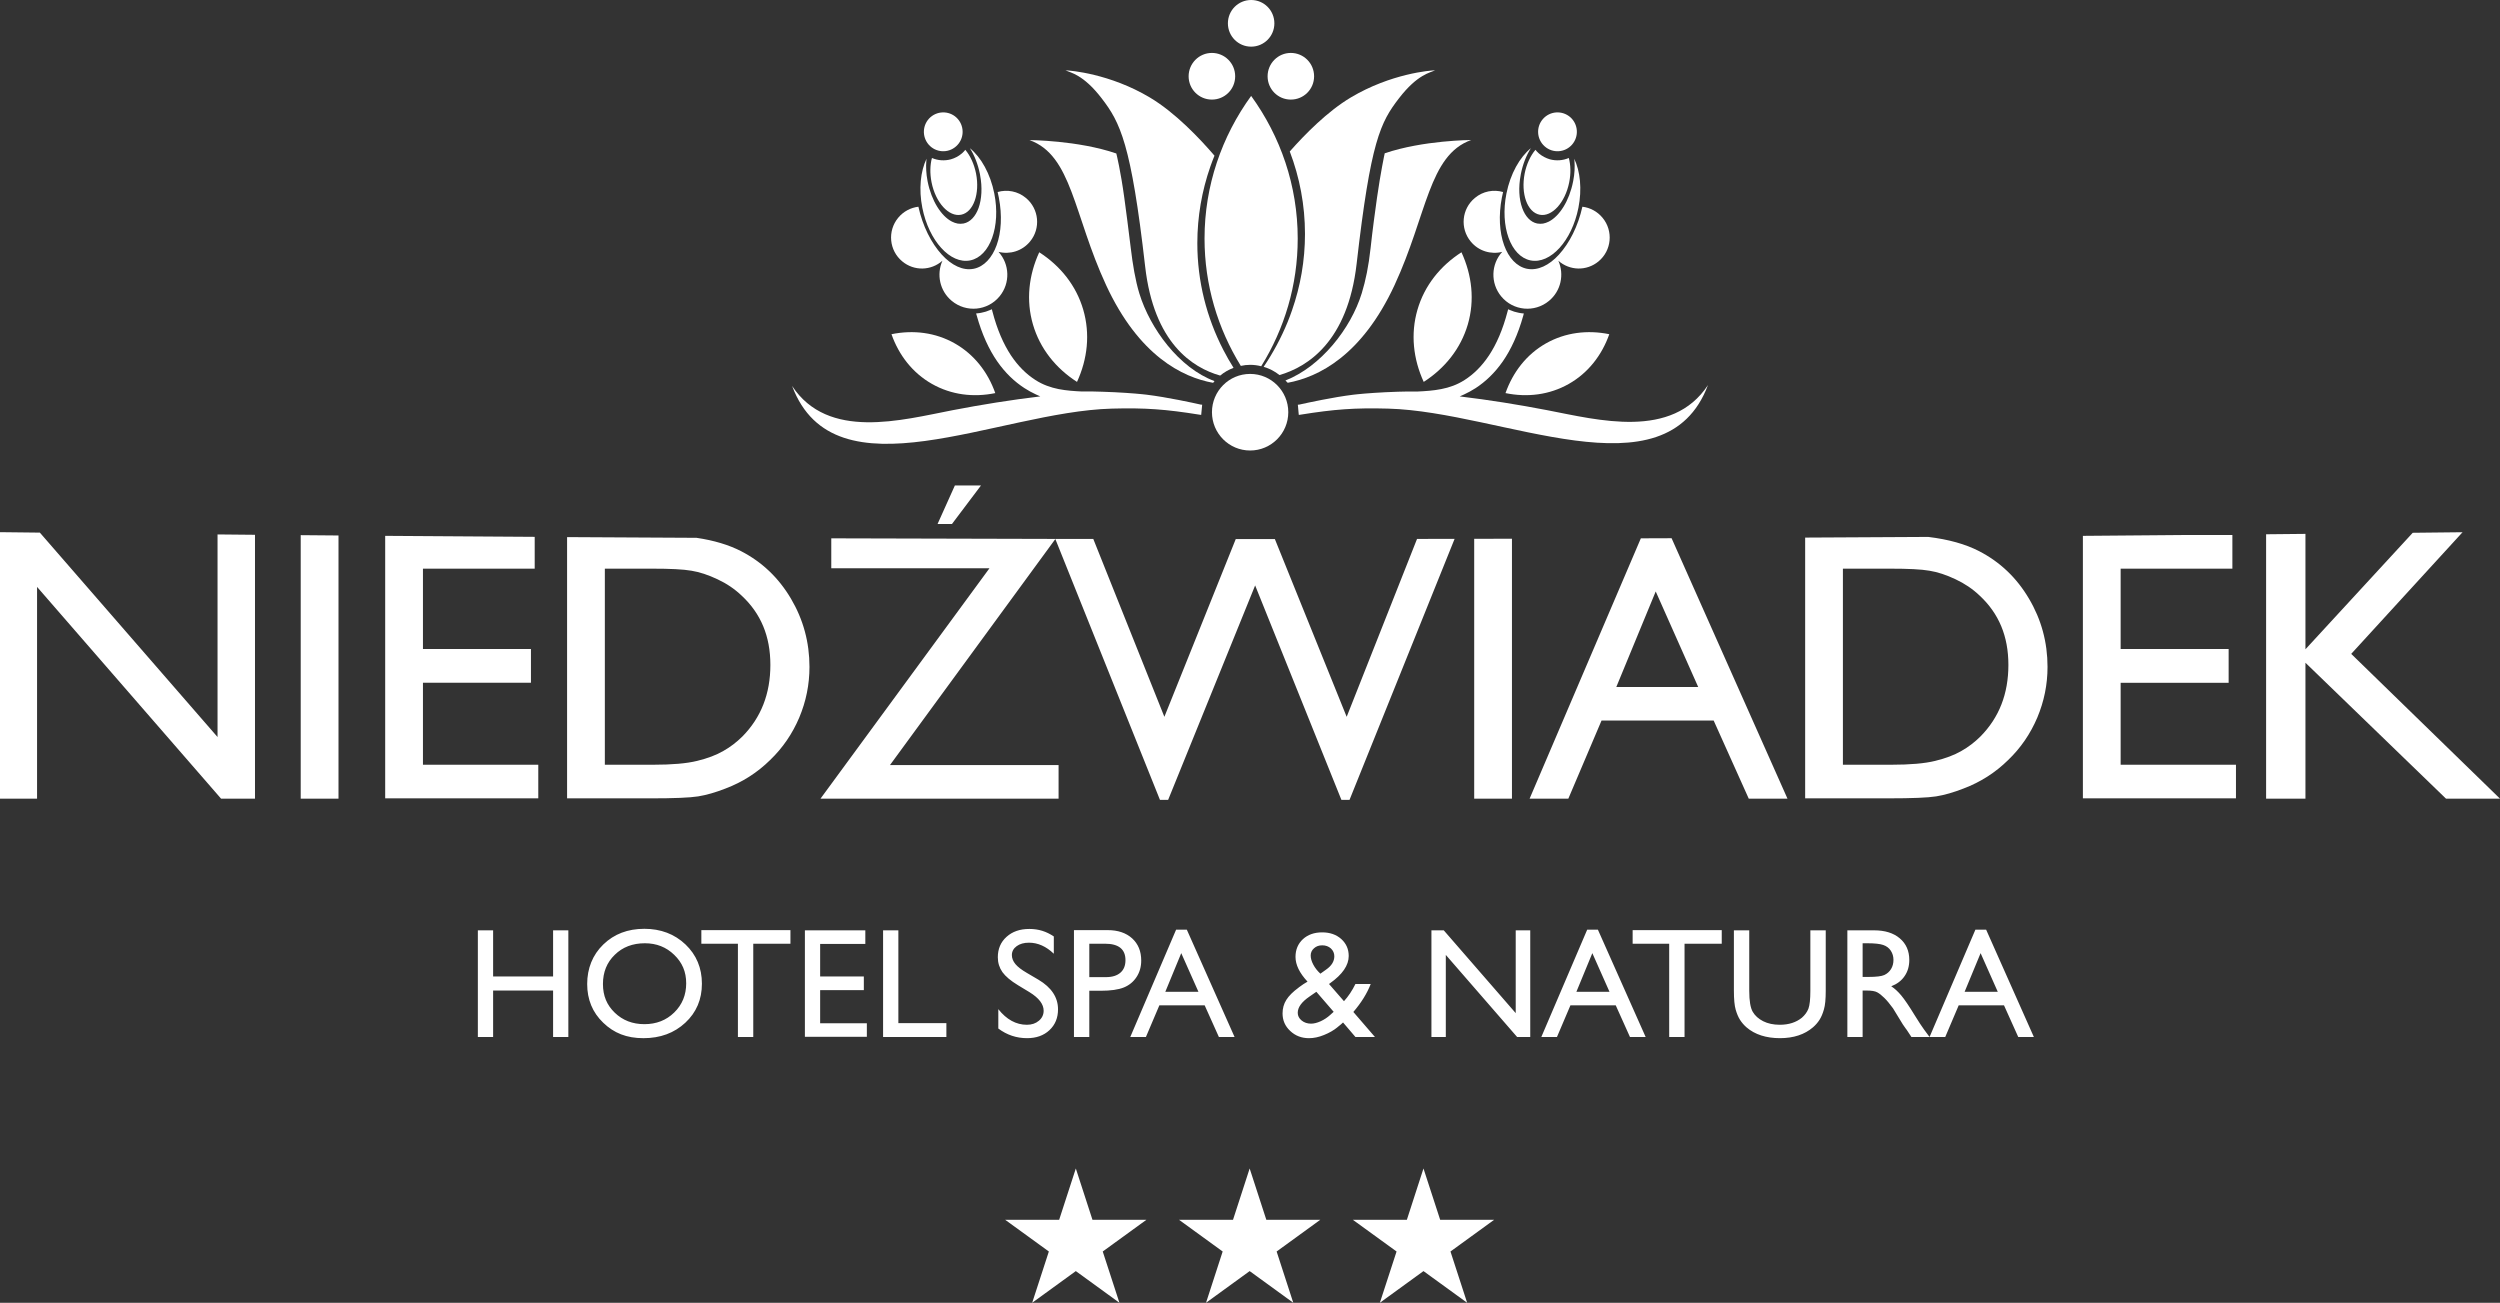
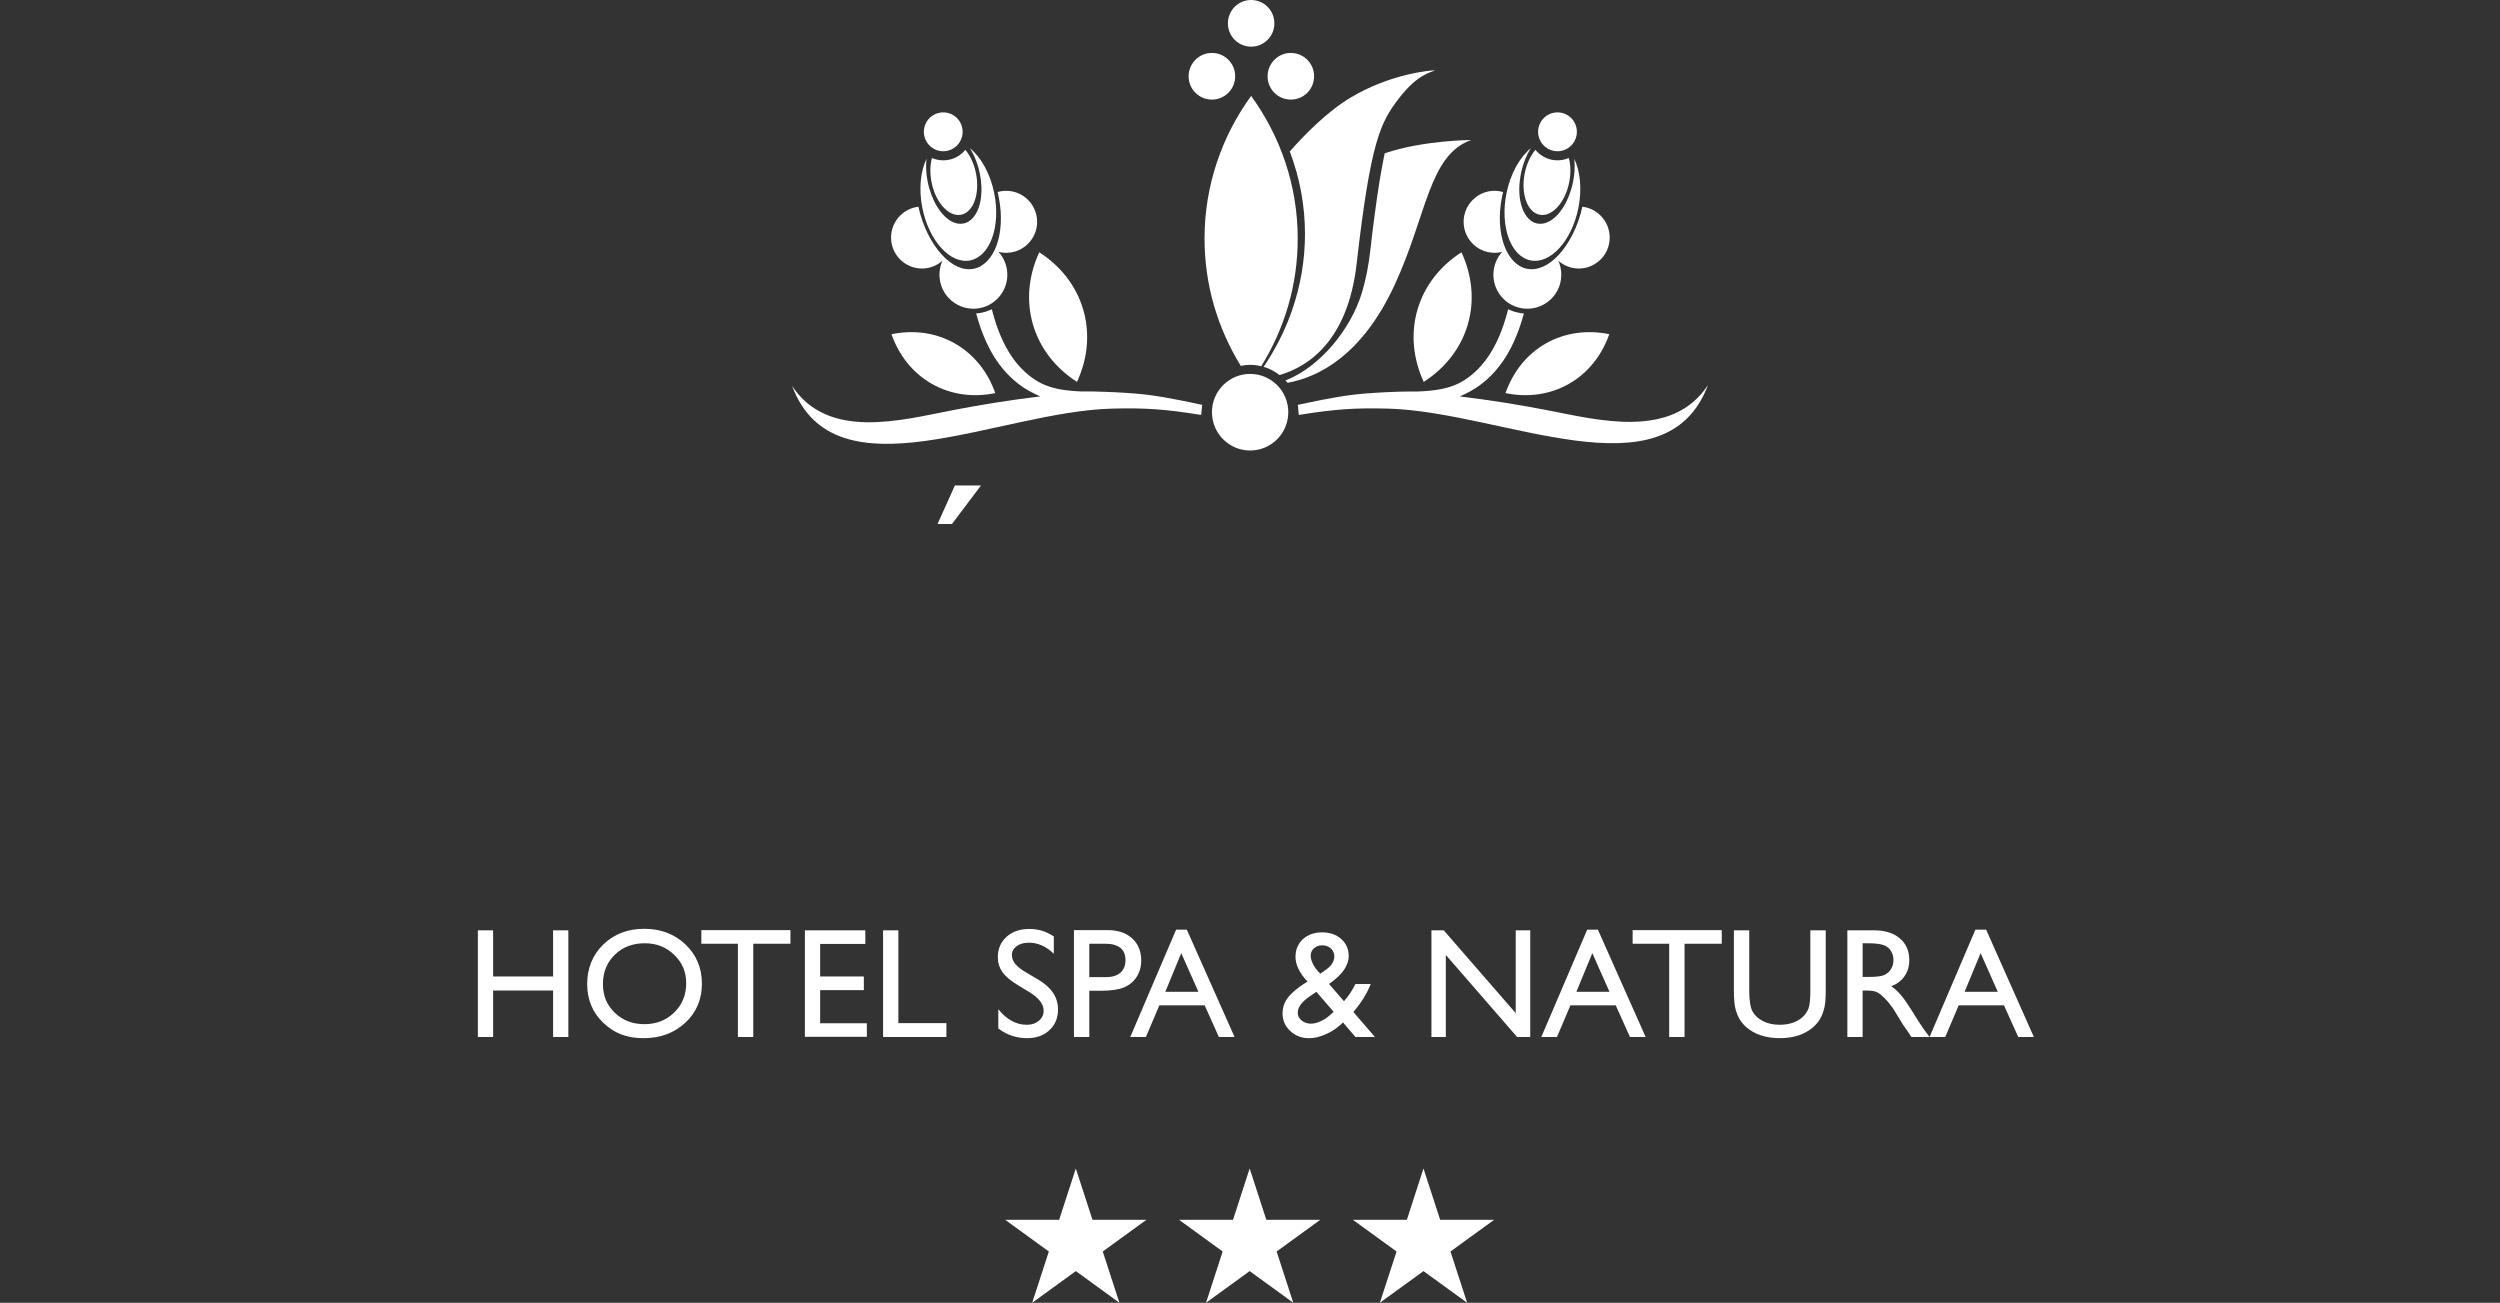
<svg xmlns="http://www.w3.org/2000/svg" id="Layer_2" data-name="Layer 2" viewBox="0 0 2309.19 1203.34">
  <rect x="0" y="0" width="2309.19" height="1203.34" fill="#333333" stroke="none" />
  <defs>
    <style> .cls-1 { fill: #fff; } </style>
  </defs>
  <g id="Layer_1-2" data-name="Layer 1">
    <g id="Logo">
      <path id="spa" class="cls-1" d="M1845.29,916.1l-15.85-35.71-14.77,35.71h30.62ZM1824.61,858.74h9.95l44.07,99.1h-14.43l-13.14-29.22h-41.87l-12.42,29.22h-14.49l42.33-99.1h0ZM1724.69,871.27h-4.23v31.1h5.33c7.15,0,12.09-.57,14.72-1.78,2.66-1.26,4.73-3.07,6.22-5.55,1.49-2.43,2.21-5.26,2.21-8.45s-.82-5.88-2.44-8.43c-1.65-2.53-3.98-4.27-6.98-5.3-2.97-1.05-7.93-1.59-14.82-1.59M1706.36,957.84v-98.52h24.67c9.98,0,17.89,2.43,23.75,7.39,5.87,4.97,8.79,11.62,8.79,20.02,0,5.73-1.45,10.73-4.35,14.88-2.81,4.21-6.95,7.31-12.32,9.39,3.19,2.05,6.21,4.88,9.22,8.44,3.03,3.62,7.26,9.84,12.7,18.74,3.43,5.56,6.19,9.77,8.29,12.64l5.17,7.02h-16.75l-4.31-6.55c-.17-.13-.45-.55-.86-1.12l-2.73-3.91-4.39-7.19-4.71-7.71c-2.94-4.01-5.57-7.25-8.03-9.63-2.4-2.39-4.59-4.1-6.56-5.16-1.94-1.09-5.24-1.64-9.81-1.64h-3.67v42.9h-14.1,0ZM1672.19,859.32h14.2v55.92c0,7.63-.53,13.28-1.67,17.1-1.08,3.89-2.47,7.11-4.09,9.66-1.63,2.55-3.65,4.85-5.96,6.86-7.8,6.73-18.02,10.07-30.6,10.07s-23.12-3.3-30.87-10c-2.36-2.05-4.34-4.38-5.99-6.93-1.63-2.56-2.94-5.75-4.01-9.42-1.08-3.72-1.64-9.52-1.64-17.45v-55.82h14.18v55.92c0,9.26,1.1,15.71,3.23,19.36,2.1,3.62,5.34,6.49,9.61,8.68,4.34,2.18,9.48,3.29,15.35,3.29,8.39,0,15.16-2.23,20.45-6.53,2.78-2.43,4.77-5.16,6.03-8.33,1.19-3.27,1.78-8.7,1.78-16.46v-55.92h0ZM1508.03,859.15h82.3v12.54h-34.36v86.16h-14.18v-86.16h-33.76v-12.54h0ZM1486.66,916.1l-15.86-35.71-14.73,35.71h30.59ZM1466.04,858.74h9.91l44.1,99.1h-14.49l-13.13-29.22h-41.87l-12.43,29.22h-14.45l42.36-99.1h0ZM1400.02,859.32h13.43v98.52h-12.12l-65.87-75.82v75.82h-13.28v-98.52h11.39l66.46,76.48v-76.48h-.01ZM1219.6,899.37l5.38-3.84c4.99-3.47,7.5-7.61,7.5-12.25,0-2.87-1.08-5.25-3.15-7.21-2.14-1.91-4.75-2.9-7.98-2.9s-5.62.92-7.64,2.73c-2.02,1.75-3.06,4.03-3.06,6.63s.8,5.46,2.41,8.46c1.61,3.07,3.8,5.84,6.55,8.37M1228.71,937.44l3.16-2.85-15.98-18.5-6.23,4.32c-7.34,5-10.97,9.98-10.97,15.07,0,2.77,1.18,5.13,3.56,7.11,2.41,1.96,5.31,2.93,8.73,2.93,2.57,0,5.58-.72,8.88-2.21,3.33-1.54,6.22-3.49,8.86-5.87M1251.98,957.84l-11.45-13.41c-.98.99-2.64,2.43-5.08,4.31l-.11.13c-3.33,2.74-7.48,5.15-12.42,7.14-4.9,2.01-9.5,2.93-13.83,2.93-6.8,0-12.59-2.18-17.33-6.65-4.78-4.44-7.1-9.84-7.1-16.23,0-4.59,1.13-8.78,3.49-12.52,2.31-3.69,6.09-7.48,11.38-11.34l.18-.2c3.07-2.31,5.79-4.05,8.02-5.29-7.42-7.95-11.11-15.56-11.11-22.88,0-6.69,2.32-12.15,6.85-16.36,4.55-4.16,10.51-6.27,17.73-6.27s13.06,2.04,17.67,6.13c4.56,4.14,6.9,9.32,6.9,15.68,0,8.6-5.75,17-17.19,25.13l-1.01.75,13.82,15.88c4.04-4.45,7.55-9.71,10.58-15.88h14.12c-3.38,8.74-8.76,17.35-16.03,25.83l19.95,23.12h-18.04,0ZM1106.97,916.1l-15.88-35.71-14.72,35.71h30.6ZM1086.31,858.74h9.94l44.09,99.1h-14.49l-13.12-29.22h-41.87l-12.41,29.22h-14.45l42.32-99.1h0ZM1020.78,871.69h-14.62v30.86h15.44c5.74,0,10.15-1.39,13.26-4.07,3.12-2.7,4.71-6.52,4.71-11.6,0-10.11-6.3-15.19-18.79-15.19M991.99,957.84v-98.7h31.25c9.38,0,16.88,2.53,22.5,7.61,5.59,5.13,8.38,11.92,8.38,20.48,0,5.74-1.43,10.84-4.31,15.21-2.89,4.44-6.81,7.64-11.74,9.65-5.02,2.03-12.16,3.05-21.46,3.05h-10.45v42.71h-14.17ZM951.01,916.5l-10.71-6.48c-6.72-4.06-11.51-8.12-14.39-12.09-2.79-4.01-4.25-8.55-4.25-13.73,0-7.76,2.69-14.06,8.08-18.88,5.38-4.87,12.39-7.27,21.01-7.27s15.74,2.3,22.63,6.93v15.97c-7.1-6.82-14.75-10.21-22.95-10.21-4.59,0-8.34,1.03-11.34,3.19-2.95,2.14-4.45,4.91-4.45,8.26,0,2.93,1.11,5.7,3.28,8.33,2.13,2.56,5.64,5.26,10.45,8.06l10.83,6.36c12,7.15,18.07,16.27,18.07,27.34,0,7.95-2.65,14.33-7.94,19.28-5.29,4.94-12.17,7.37-20.64,7.37-9.73,0-18.61-2.93-26.57-8.9v-17.89c7.6,9.59,16.43,14.42,26.41,14.42,4.42,0,8.11-1.23,11.06-3.73,2.9-2.41,4.4-5.53,4.4-9.25,0-6.03-4.33-11.72-12.99-17.08M815.68,859.32h14.12v85.7h44.35v12.82h-58.47v-98.52h0ZM743.46,859.32h55.82v12.56h-41.73v30.04h40.35v12.64h-40.35v30.58h43.14v12.54h-57.23v-98.37h0ZM647.83,859.15h82.28v12.54h-34.34v86.16h-14.18v-86.16h-33.77v-12.54h.01ZM595.62,871.27c-11.28,0-20.53,3.54-27.77,10.66-7.28,7.04-10.92,16.01-10.92,26.97s3.63,19.47,10.92,26.52c7.3,7.04,16.4,10.58,27.39,10.58s20.16-3.57,27.53-10.78c7.36-7.21,11.05-16.18,11.05-26.94s-3.69-19.19-11.05-26.3c-7.37-7.17-16.4-10.71-27.14-10.71M595.08,857.91c15.23,0,27.92,4.8,38.09,14.45,10.08,9.62,15.17,21.74,15.17,36.26s-5.12,26.57-15.33,36.05c-10.25,9.53-23.13,14.27-38.69,14.27s-27.27-4.74-37.14-14.27c-9.9-9.48-14.81-21.47-14.81-35.77s4.95-26.91,14.92-36.53c9.96-9.65,22.58-14.45,37.79-14.45M510.88,859.32h14.09v98.52h-14.09v-42.9h-55.4v42.9h-14.1v-98.52h14.1v42.61h55.4v-42.61Z" />
      <g id="niedziwadek">
-         <path class="cls-1" d="M2274.6,491.6l-102.84,112.37,137.43,133.73h-49.87l-129.83-125.54v125.54h-36.34v-244.21l36.34-.36v106.6l99.1-107.62,46.01-.51h0ZM2018.06,494.17h43.94v31.08h-103.21v74.24h99.75v31.17h-99.75v75.71h106.52v31.03h-141.39v-242.44c31.54-.24,62.91-.52,94.13-.79M1745.76,525.24h-43.51v181.13h44.59c17.46,0,30.99-1.16,40.67-3.56,9.63-2.35,17.64-5.38,24.12-9.12,6.48-3.62,12.35-8.16,17.72-13.48,17.23-17.45,25.76-39.43,25.76-66.01s-8.82-47.53-26.49-63.99c-6.48-6.22-14-11.24-22.36-15.16-8.44-3.99-16.43-6.66-24.01-7.88-7.55-1.34-19.67-1.91-36.49-1.91M1667.38,737.4v-240.84c38.13-.17,75.98-.39,113.68-.62,18.65,2.25,34.36,6.62,47.03,13.17,19.26,9.95,34.64,24.52,46.04,43.89,11.4,19.24,17.12,40.25,17.12,63.03,0,16.32-3.19,31.84-9.42,46.73-6.32,14.86-15.19,28-26.91,39.23-11.83,11.65-25.56,20.42-41.29,26.37-9.18,3.58-17.57,6-25.27,7.24-7.63,1.22-22.33,1.81-43.93,1.81h-77.05ZM1568.58,634.54l-39.23-88.23-36.4,88.23h75.63ZM1544.01,497.14l107.04,240.56h-35.77l-32.41-72.15h-103.57l-30.67,72.15h-35.77l102.75-240.46,28.4-.1ZM1396.56,497.61v240.09h-34.88v-240.02l34.88-.07ZM974.87,497.79l-152.84,208.91h155.75v31h-219.91l156.07-212.8h-146.11v-27.66c68.39.25,137.37.45,206.92.55l96.68,241.05h7.54l80.37-198.1,79.69,198.1h7.48l97.08-241.12-34.71.07-64.99,164.32-66.34-164.21h-36.11l-65.94,164.21-65.67-164.32h-34.96ZM602.23,525.24h-43.55v181.13h44.63c17.43,0,30.96-1.16,40.65-3.56,9.63-2.35,17.67-5.38,24.1-9.12,6.5-3.62,12.36-8.16,17.74-13.48,17.19-17.45,25.78-39.43,25.78-66.01s-8.82-47.53-26.49-63.99c-6.5-6.22-13.98-11.24-22.38-15.16-8.46-3.99-16.42-6.66-23.98-7.88-7.58-1.34-19.7-1.91-36.5-1.91M523.8,737.4v-241.29c39.64.26,79.49.46,119.59.66,16.12,2.39,29.83,6.52,41.16,12.35,19.27,9.95,34.64,24.52,46.07,43.89,11.35,19.24,17.07,40.25,17.07,63.03,0,16.32-3.18,31.84-9.42,46.73-6.3,14.86-15.21,28-26.91,39.23-11.82,11.65-25.56,20.42-41.29,26.37-9.15,3.58-17.61,6-25.27,7.24-7.69,1.22-22.33,1.81-43.93,1.81h-77.07v-.02ZM493.89,495.88v29.36h-103.22v74.24h99.76v31.17h-99.76v75.71h106.53v31.03h-141.41v-242.44c45.69.33,91.72.69,138.09.92M312.66,494.61v243.09h-34.9v-243.39l34.9.3ZM235.53,493.97v243.74h-31.33l-169.97-195.6v195.6H0v-246.16l36.82.42,164.12,188.81v-187.14l34.59.34h0Z" />
        <polygon class="cls-1" points="906.11 448.42 879.28 484.03 865.99 484.03 882 448.42 906.11 448.42" />
      </g>
      <g id="logotyp">
        <path class="cls-1" d="M1418.25,138.37c-4.54,5.4-8.16,13.01-9.94,21.83-3.68,18.8,2.43,35.88,13.83,38.13,11.3,2.28,23.56-11.13,27.3-29.95,1.64-8.16,1.4-16.02-.38-22.46-5.46,2.39-11.63,2.8-17.43,1.26-1.82-.54-3.62-1.26-5.34-2.18-1.59-.82-3.1-1.84-4.51-3-.17-.14-.36-.27-.55-.45l-.09-.11h.07-.07c-1.03-.92-2.04-1.98-2.9-3.07" />
        <path class="cls-1" d="M1390.59,363.1c20.05,4.14,40.58,1.69,58.5-8.5,17.89-10.15,30.52-26.5,37.37-45.9-20.12-4.12-40.6-1.64-58.53,8.5-17.92,10.18-30.47,26.5-37.34,45.9" />
        <path class="cls-1" d="M1315.05,352.75c19.5-12.52,34.18-30.69,40.73-53.05,6.52-22.3,3.88-45.55-5.86-66.68-19.5,12.53-34.15,30.73-40.64,53.05-6.49,22.36-3.92,45.58,5.77,66.68" />
        <path class="cls-1" d="M994.81,352.75c-19.53-12.52-34.19-30.69-40.7-53.05-6.51-22.3-3.9-45.55,5.81-66.68,19.51,12.53,34.14,30.73,40.65,53.05,6.52,22.36,3.96,45.58-5.76,66.68" />
        <path class="cls-1" d="M919.33,363.1c-20.13,4.14-40.57,1.69-58.53-8.5-17.87-10.15-30.54-26.5-37.36-45.9,20.11-4.12,40.58-1.64,58.47,8.5,17.91,10.18,30.56,26.5,37.41,45.9" />
        <path class="cls-1" d="M891.62,138.37c4.55,5.4,8.13,13.01,9.92,21.83,3.7,18.8-2.44,35.88-13.76,38.13-11.35,2.28-23.57-11.13-27.33-29.95-1.61-8.16-1.39-16.02.36-22.46,5.48,2.39,11.66,2.8,17.43,1.26,1.86-.54,3.68-1.26,5.4-2.18,1.56-.82,3.07-1.84,4.46-3,.22-.14.36-.27.53-.45l.1-.11h.05c1.01-.92,2-1.98,2.86-3.07" />
        <path class="cls-1" d="M1146.11,337.97c-21.28-34.52-33.51-74.67-33.51-117.6,0-48.92,15.91-94.33,43.05-131.78,27.13,37.45,43.02,82.86,43.02,131.78,0,43.1-12.28,83.39-33.72,117.93-3.24-.85-6.66-1.32-10.2-1.32-2.97,0-5.87.35-8.65.99" />
        <path class="cls-1" d="M1154.71,345.38c19.47,0,35.25,15.84,35.25,35.37s-15.78,35.37-35.25,35.37-35.25-15.81-35.25-35.37,15.79-35.37,35.25-35.37" />
        <path class="cls-1" d="M848.33,190.95c-7.07.82-13.83,4.31-18.71,10.21-10.05,12.19-8.38,30.22,3.79,40.28,10.96,9.16,26.73,8.62,37.09-.62-5.63,12.65-2.49,27.9,8.62,37.09,13.36,11.09,33.09,9.25,44.13-4.14,10.08-12.22,9.38-29.77-.94-41.13,10.4,2.62,21.81-.69,29.09-9.53,10.09-12.15,8.35-30.19-3.77-40.26-7.54-6.31-17.38-8.02-26.14-5.49.38,1.49.72,3.1,1.03,4.72l.08.37c3.22,16.63,2.26,32.2-2.02,44.01-4.22,11.67-11.62,19.83-21.14,21.79h-.08c-9.92,1.98-20.4-3.18-29.43-13.05-9.72-10.68-17.65-26.26-21.62-44.25" />
        <path class="cls-1" d="M1461.6,190.95c7.05.82,13.77,4.31,18.65,10.21,10.08,12.19,8.4,30.22-3.73,40.28-11,9.16-26.77,8.62-37.11-.62,5.58,12.65,2.48,27.9-8.65,37.09-13.35,11.09-33.09,9.25-44.13-4.14-10.09-12.22-9.41-29.77.92-41.13-10.36,2.62-21.8-.69-29.05-9.53-10.09-12.15-8.39-30.19,3.79-40.26,7.51-6.31,17.29-8.02,26.08-5.49-.4,1.49-.7,3.1-1.04,4.72l-.08.37c-3.22,16.63-2.21,32.2,2.05,44.01,4.21,11.67,11.6,19.83,21.11,21.79h.06c9.92,1.98,20.48-3.18,29.47-13.05,9.74-10.68,17.68-26.26,21.66-44.25" />
        <path class="cls-1" d="M1181.82,346.44c26.16-7.58,63.06-31.08,71.26-102.75,13-113.68,22.04-130.69,39.13-152.91,17.08-22.19,29.04-23.7,33.36-25.81-4.19,0-40.78,2.93-77.91,25.09-21.58,12.87-42.56,34.24-56.33,49.85,9.11,23.9,14.05,49.55,14.05,76.21,0,24.58-4.21,48.3-12.01,70.63-1.22,3.56-2.6,7.21-4.08,10.86-5.88,14.34-13.27,28.14-22.09,41.21,5.41,1.61,10.37,4.21,14.63,7.63" />
-         <path class="cls-1" d="M1127.06,346.92c-25.78-7.28-61.27-30.21-69.31-100.79-12.97-113.62-23.05-133.05-40.14-155.27-17.05-22.24-29.06-23.77-33.42-25.89,4.23.11,40.87,2.97,77.96,25.12,23.42,13.96,46.09,37.9,59.64,53.71-1.41,3.42-2.69,6.87-3.87,10.21-7.77,22.33-11.97,46.06-11.97,70.64v.03c0,35.31,8.64,68.8,24.12,98.74,2.85,5.53,5.95,10.99,9.33,16.32-4.51,1.75-8.69,4.11-12.35,7.18" />
        <path class="cls-1" d="M1414.05,136.84c-10.29,8.4-18.93,23.57-22.59,41.9-6.09,30.42,3.93,58.07,22.27,61.79,18.34,3.66,38.15-18.05,44.2-48.52,3.46-17.35,1.68-33.8-3.85-45.41.1.55.11,1.17.2,1.74.23,2.89.26,5.97.1,9.08-.19,3.07-.56,6.29-1.22,9.59,0,.25-.06.45-.14.66v.06c-3.53,17.86-12.49,31.82-22.37,36.94-1.81.88-3.62,1.54-5.37,1.85-1.72.26-3.53.26-5.33-.07h-.07c-6.23-1.26-11.11-6.66-13.84-14.34-2.96-8.13-3.62-18.92-1.41-30.52.06-.24.07-.47.12-.72v-.04c1.84-9.29,5.17-17.51,9.31-24" />
        <path class="cls-1" d="M1189.42,353.57c28.32-5.21,68.47-24.99,98.72-90.27,30.16-65.11,31.42-119.91,70.74-133.97,0,0-44.23.17-79.84,12.26-.29,1.19-3.82,17.92-7.15,41.17-1.67,11.95-4.08,29.33-5.91,46.4-1.86,16.87-4.51,29.73-8.18,41.75-10.13,32.81-37.85,67.68-70.47,80.55l2.1,2.11h0Z" />
        <path class="cls-1" d="M1192.3,48.89c11.9,0,21.5,9.63,21.5,21.58s-9.6,21.52-21.5,21.52-21.45-9.63-21.45-21.52,9.59-21.58,21.45-21.58" />
        <path class="cls-1" d="M1155.66,0c11.88,0,21.45,9.63,21.45,21.55s-9.57,21.54-21.45,21.54-21.48-9.63-21.48-21.54,9.56-21.55,21.48-21.55" />
        <path class="cls-1" d="M1119.4,48.89c11.9,0,21.5,9.63,21.5,21.58s-9.6,21.52-21.5,21.52-21.5-9.63-21.5-21.52,9.64-21.58,21.5-21.58" />
        <path class="cls-1" d="M1450.46,108.26c-7.47-6.51-18.76-5.8-25.29,1.64-6.55,7.48-5.77,18.81,1.65,25.33,7.41,6.56,18.74,5.8,25.24-1.64,6.54-7.48,5.78-18.78-1.61-25.34" />
        <path class="cls-1" d="M1577.59,355.75c-39.38,104.58-189.73,24.53-295.4,21.68-30.8-.85-49.93.62-80.79,5.57l-1.73.25-.19-1.75-.53-6.05-.18-1.61,1.64-.17c.07,0,.23-.1.84-.2,5.29-1.19,29.82-6.58,48.88-8.9,1.3-.13,2.66-.3,4.16-.45,6.37-.68,21.17-1.81,36.85-2.29,3.06-.11,6.19-.21,9.31-.21,3.07-.03,6.13-.03,9.13,0h.26c6.84-.33,14.1-.78,21.5-2.26,7.31-1.43,14.63-3.92,21.61-8.46,8.03-5.16,15.68-12.47,22.46-22.7,6.81-10.31,12.68-23.6,17.13-40.67l.51-1.87,1.78.77c2.45,1.09,5.01,1.91,7.68,2.4.5.13,1.01.23,1.54.3.53.06,1.08.13,1.52.24h.09l1.85.17-.46,1.87c-4.9,17.55-11.38,31.42-18.9,42.33-7.58,10.9-16.17,18.89-25.16,24.76-3.5,2.26-7.06,4.16-10.63,5.84-1.35.65-2.74,1.22-4.08,1.81,27.16,3.27,53.94,7.54,80.8,12.72,47.4,9.16,115.27,27.26,148.5-23.15" />
        <path class="cls-1" d="M731.67,356.58c39.32,104.64,189.65,23.69,295.32,20.85,30.83-.85,49.9.62,80.8,5.57l1.72.24.17-1.75.58-6.05.16-1.61-1.64-.17s-.26-.1-.82-.2c-5.3-1.19-29.87-6.58-48.89-8.9-1.33-.13-2.7-.3-4.16-.45-6.38-.67-21.17-1.81-36.91-2.28-3.05-.12-6.14-.22-9.25-.25-3.07,0-6.15,0-9.14.03h-.31c-6.77-.33-14.1-.78-21.43-2.21-7.3-1.48-14.67-3.96-21.62-8.5-8.02-5.16-15.69-12.47-22.48-22.68-6.79-10.34-12.72-23.62-17.14-40.7l-.48-1.87-1.77.77c-2.48,1.09-5.02,1.91-7.68,2.4-.52.13-1.01.23-1.55.3-.55.06-1.08.13-1.52.2h-.04l-1.97.21.53,1.84c4.9,17.57,11.37,31.45,18.89,42.33,7.58,10.93,16.15,18.91,25.2,24.78,3.49,2.26,7,4.17,10.61,5.85,1.34.64,2.71,1.22,4.06,1.81-27.17,3.28-53.95,7.54-80.8,12.72-47.39,9.16-115.24,28.07-148.43-22.31" />
        <path class="cls-1" d="M895.84,136.84c10.3,8.4,18.94,23.57,22.57,41.9,6.06,30.42-3.91,58.07-22.27,61.79-18.34,3.66-38.15-18.05-44.19-48.52-3.47-17.35-1.67-33.8,3.87-45.41-.1.55-.12,1.17-.17,1.74-.27,2.89-.31,5.97-.12,9.08.17,3.07.55,6.29,1.18,9.59.04.25.1.45.12.66v.06h.02c3.57,17.86,12.5,31.82,22.4,36.94,1.78.88,3.58,1.54,5.36,1.85,1.75.26,3.53.26,5.28-.07h.1c6.25-1.26,11.12-6.66,13.89-14.34,2.88-8.13,3.6-18.92,1.38-30.52-.01-.24-.1-.47-.12-.72v-.04c-1.85-9.29-5.15-17.51-9.3-24" />
        <path class="cls-1" d="M859.45,108.26c7.45-6.51,18.75-5.8,25.26,1.64,6.51,7.48,5.8,18.81-1.67,25.33-7.41,6.56-18.71,5.8-25.24-1.64-6.51-7.48-5.77-18.78,1.65-25.34" />
-         <path class="cls-1" d="M1120.55,353.61c-28.3-5.08-68.57-24.86-98.87-90.24-30.14-65.08-31.44-119.94-70.76-133.97,0,0,44.57.17,80.2,12.36.28,1.17,3.9,15.64,7.4,41.15,1.66,11.98,3.85,29.11,5.93,46.18,1.8,15.07,4.25,29.95,7.93,41.97,9.97,32.39,36.58,68.76,69.43,80.95l-1.27,1.61h0Z" />
      </g>
      <g id="gwizdki">
        <polygon class="cls-1" points="993.71 1174.08 953.4 1203.34 968.8 1155.98 928.47 1126.72 978.31 1126.72 993.71 1079.3 1009.09 1126.72 1058.88 1126.72 1018.57 1155.98 1033.99 1203.34 993.71 1174.08" />
        <polygon class="cls-1" points="1154.28 1174.08 1113.98 1203.34 1129.35 1155.98 1089.06 1126.72 1138.9 1126.72 1154.28 1079.3 1169.68 1126.72 1219.48 1126.72 1179.19 1155.98 1194.57 1203.34 1154.28 1174.08" />
        <polygon class="cls-1" points="1314.83 1174.08 1274.54 1203.34 1289.97 1155.98 1249.63 1126.72 1299.48 1126.72 1314.83 1079.3 1330.26 1126.72 1380.07 1126.72 1339.77 1155.98 1355.17 1203.34 1314.83 1174.08" />
      </g>
    </g>
  </g>
</svg>